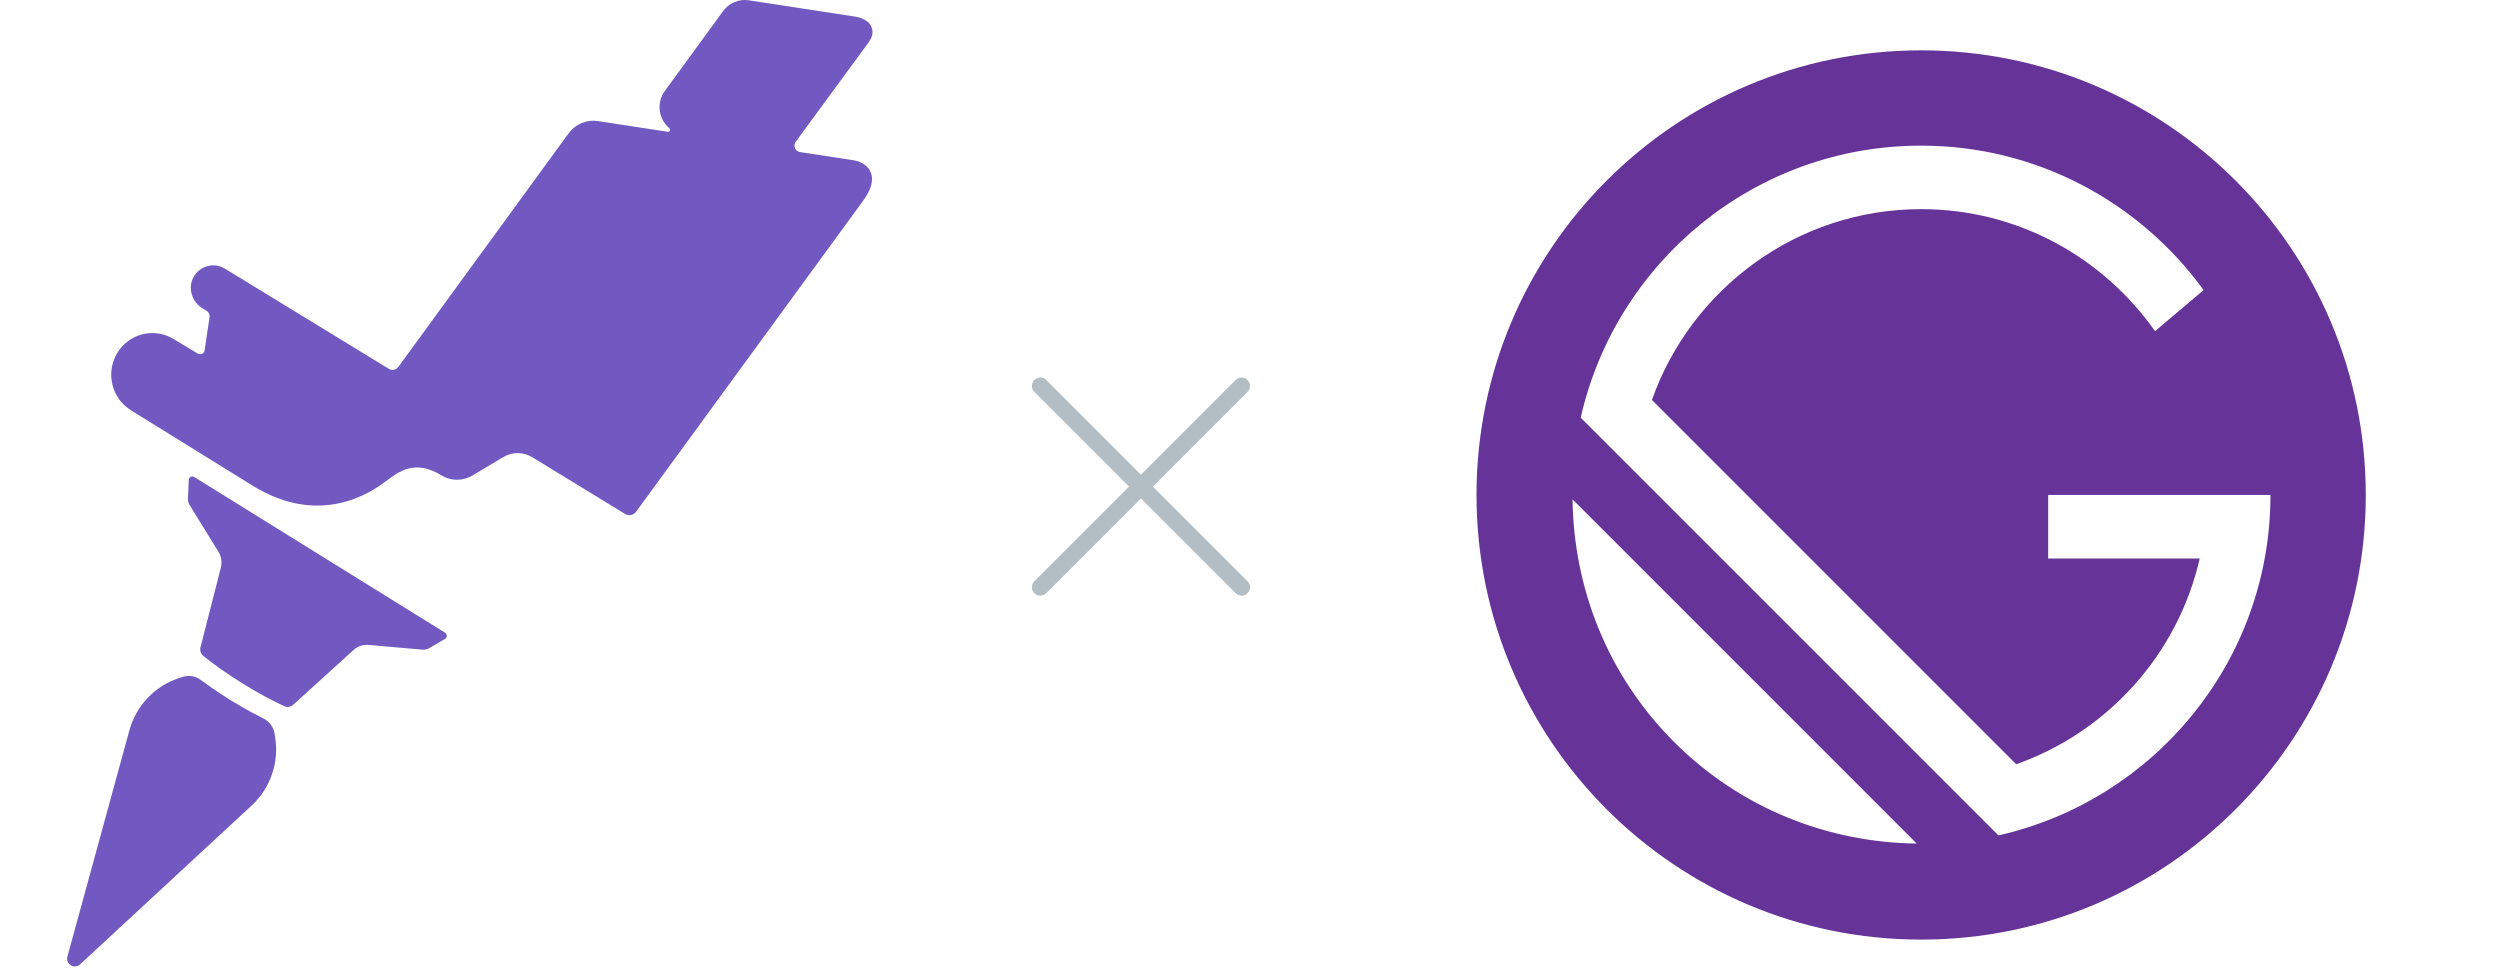
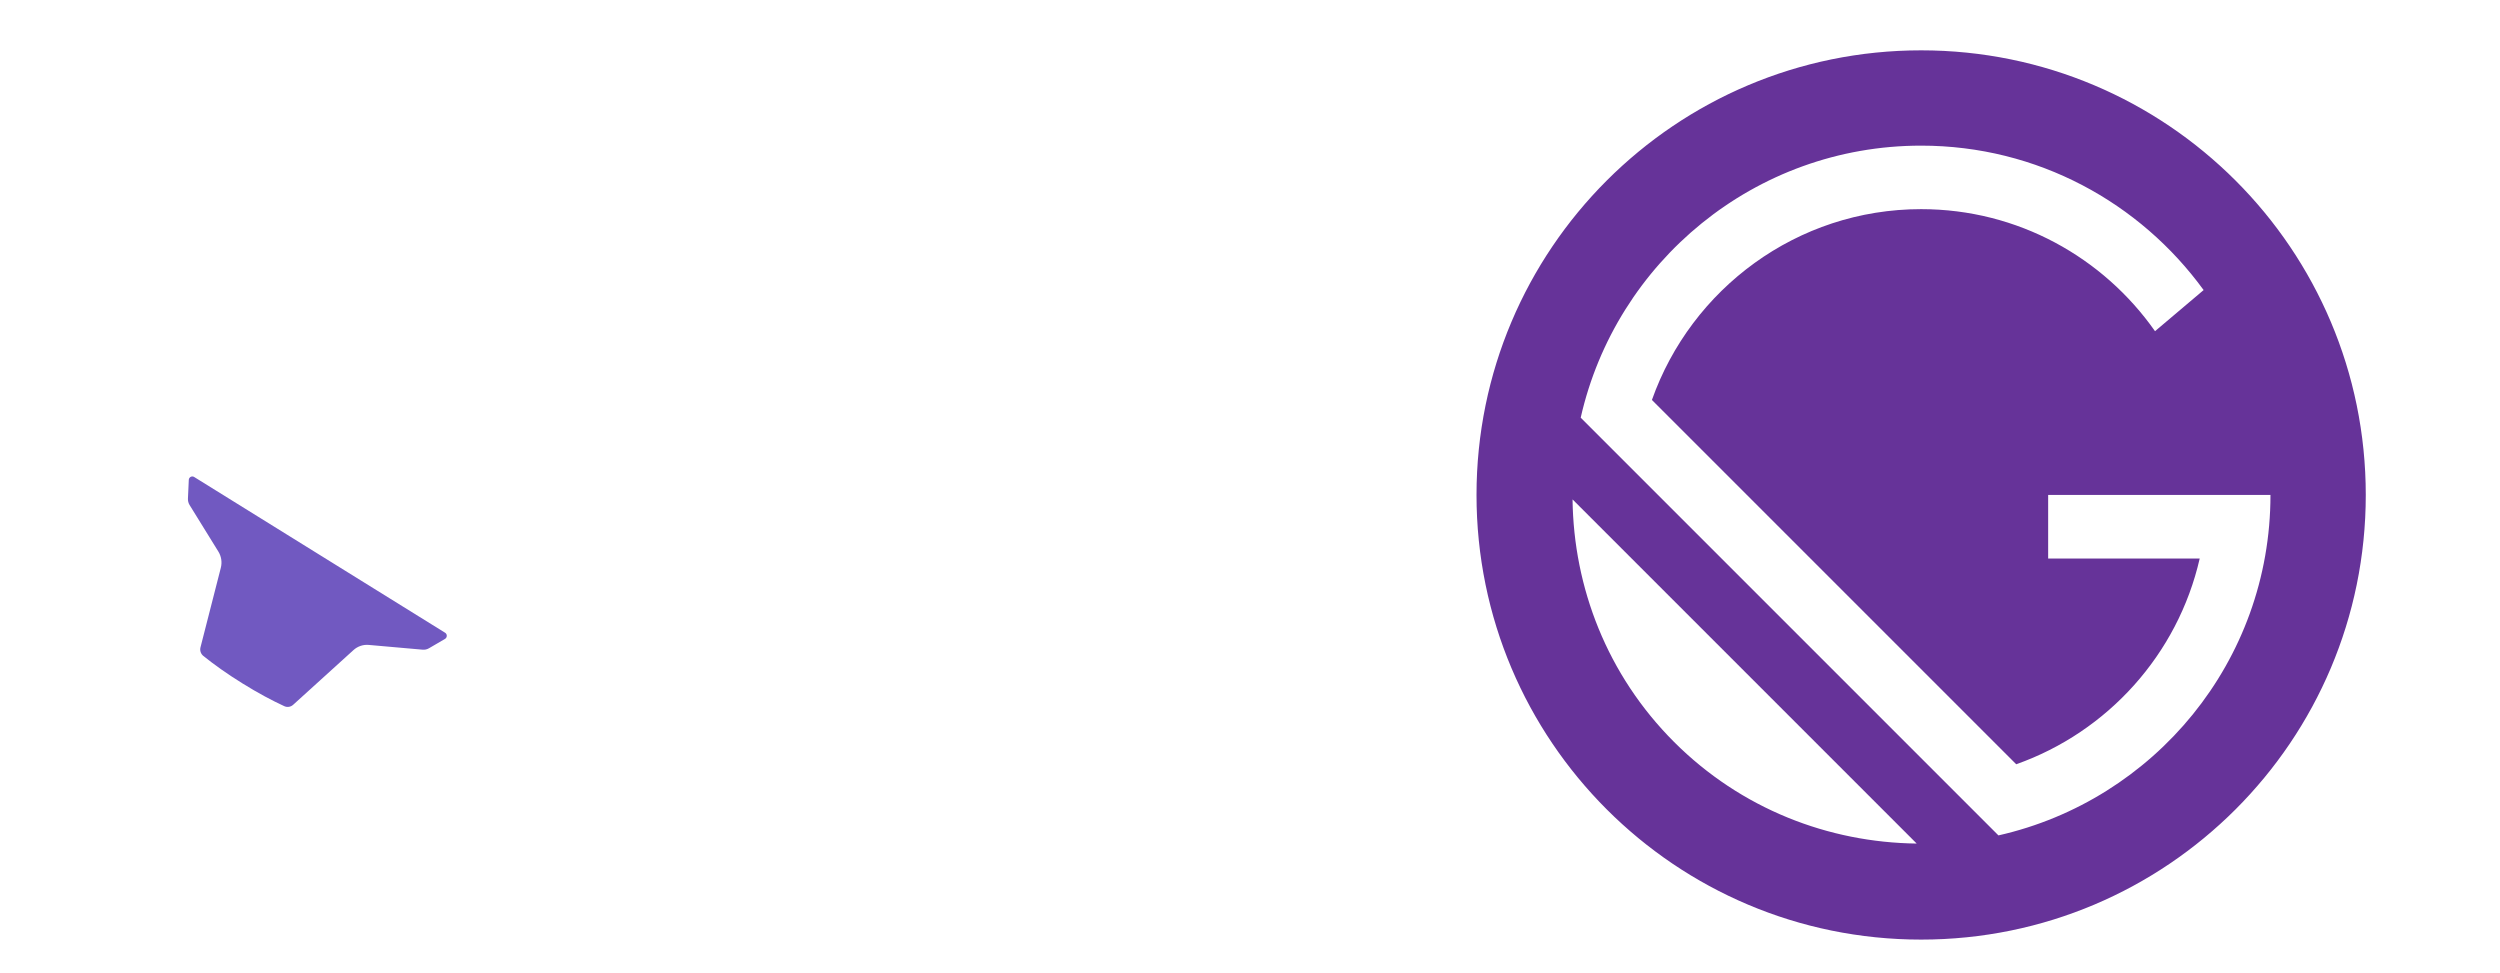
<svg xmlns="http://www.w3.org/2000/svg" width="149" height="58" viewBox="0 0 149 58" fill="none">
  <g clip-path="url(#clip0)">
    <path fill-rule="evenodd" clip-rule="evenodd" d="M26.528 37.711C25.095 36.819 19.05 33.07 19.05 33.07C19.05 33.07 13.007 29.316 11.572 28.428C11.435 28.343 11.26 28.438 11.252 28.601C11.237 28.941 11.213 29.439 11.201 29.717C11.195 29.852 11.229 29.984 11.299 30.099C11.615 30.61 12.547 32.116 13.016 32.876C13.193 33.163 13.245 33.51 13.162 33.837L11.949 38.58C11.9 38.77 11.967 38.97 12.118 39.093C12.744 39.597 13.516 40.151 14.448 40.729C15.379 41.308 16.218 41.753 16.944 42.088C17.12 42.169 17.326 42.137 17.47 42.007L21.067 38.745C21.315 38.519 21.644 38.408 21.975 38.437C22.854 38.514 24.597 38.668 25.189 38.721C25.322 38.733 25.454 38.703 25.569 38.635C25.807 38.497 26.232 38.249 26.522 38.079C26.661 37.998 26.665 37.796 26.528 37.711Z" fill="#7159C1" />
-     <path fill-rule="evenodd" clip-rule="evenodd" d="M16.362 43.709C16.3 43.329 16.059 43.002 15.717 42.83C14.758 42.349 13.995 41.888 13.786 41.76C13.578 41.632 12.822 41.158 11.959 40.519C11.651 40.291 11.252 40.225 10.888 40.343L10.679 40.41C9.232 40.879 8.117 42.049 7.713 43.525C6.722 47.141 4.857 53.95 4.018 57.011C3.895 57.46 4.433 57.791 4.774 57.475C7.095 55.326 12.258 50.545 15.001 48.006C16.119 46.97 16.644 45.437 16.397 43.927L16.362 43.709Z" fill="#7159C1" />
-     <path fill-rule="evenodd" clip-rule="evenodd" d="M51.761 2.537C52.2 1.948 51.937 1.503 51.74 1.32C51.74 1.32 51.74 1.32 51.74 1.32C51.533 1.155 51.281 1.038 50.992 0.994L44.63 0.018C44.04 -0.072 43.449 0.176 43.095 0.662L39.623 5.423C39.089 6.156 39.272 7.121 39.894 7.64C39.939 7.678 39.952 7.745 39.92 7.797C39.894 7.841 39.844 7.861 39.797 7.854L38.047 7.586L35.635 7.216C34.964 7.113 34.292 7.394 33.889 7.947L23.742 21.867C23.61 22.048 23.363 22.098 23.173 21.982L13.405 16.012C12.759 15.617 11.916 15.837 11.54 16.505C11.174 17.155 11.434 17.988 12.067 18.375L12.32 18.529C12.444 18.605 12.512 18.75 12.49 18.896L12.194 20.885C12.165 21.076 11.954 21.176 11.791 21.076C11.791 21.076 10.398 20.238 10.362 20.216C9.207 19.501 7.696 19.868 6.989 21.037C6.359 22.078 6.58 23.403 7.451 24.186C7.478 24.21 7.731 24.407 7.796 24.448C7.798 24.448 7.799 24.45 7.8 24.45C7.801 24.45 7.801 24.451 7.801 24.451L15.098 28.971C19.043 31.382 22.041 29.405 22.977 28.696C23.808 28.067 24.752 27.372 26.326 28.34C26.89 28.686 27.603 28.674 28.171 28.333L29.988 27.244C30.524 26.923 31.191 26.925 31.725 27.251L37.258 30.633C37.475 30.766 37.757 30.709 37.908 30.503L51.432 11.979C52.535 10.49 51.719 9.766 51.047 9.588C51.004 9.578 50.962 9.566 50.917 9.559L47.673 9.062C47.626 9.054 47.578 9.034 47.533 9.006C47.354 8.896 47.297 8.657 47.407 8.475C48.507 6.972 51.761 2.537 51.761 2.537Z" fill="#7159C1" />
  </g>
  <path d="M114.5 3C99.863 3 88 14.863 88 29.5C88 44.137 99.863 56 114.5 56C129.137 56 141 44.137 141 29.5C141 14.863 129.137 3 114.5 3ZM99.775 44.221C95.778 40.224 93.786 35.003 93.724 29.765L114.235 50.276C108.997 50.214 103.776 48.222 99.775 44.221ZM119.107 49.79L94.21 24.893C96.308 15.614 104.589 8.68 114.5 8.68C121.43 8.68 127.551 12.081 131.336 17.288L128.439 19.739C125.356 15.345 120.264 12.465 114.5 12.465C107.093 12.465 100.795 17.222 98.454 23.838L120.167 45.55C125.617 43.62 129.795 39.005 131.102 33.289H122.07V29.5H135.32C135.32 39.415 128.386 47.692 119.107 49.79Z" fill="#663399" />
-   <path d="M74 23L62 35" stroke="#B2BEC3" stroke-linecap="round" stroke-linejoin="round" />
-   <path d="M62 23L74 35" stroke="#B2BEC3" stroke-linecap="round" stroke-linejoin="round" />
  <defs>
    <clipPath id="clip0">
      <rect x="4" width="48" height="57.6" fill="white" />
    </clipPath>
  </defs>
</svg>